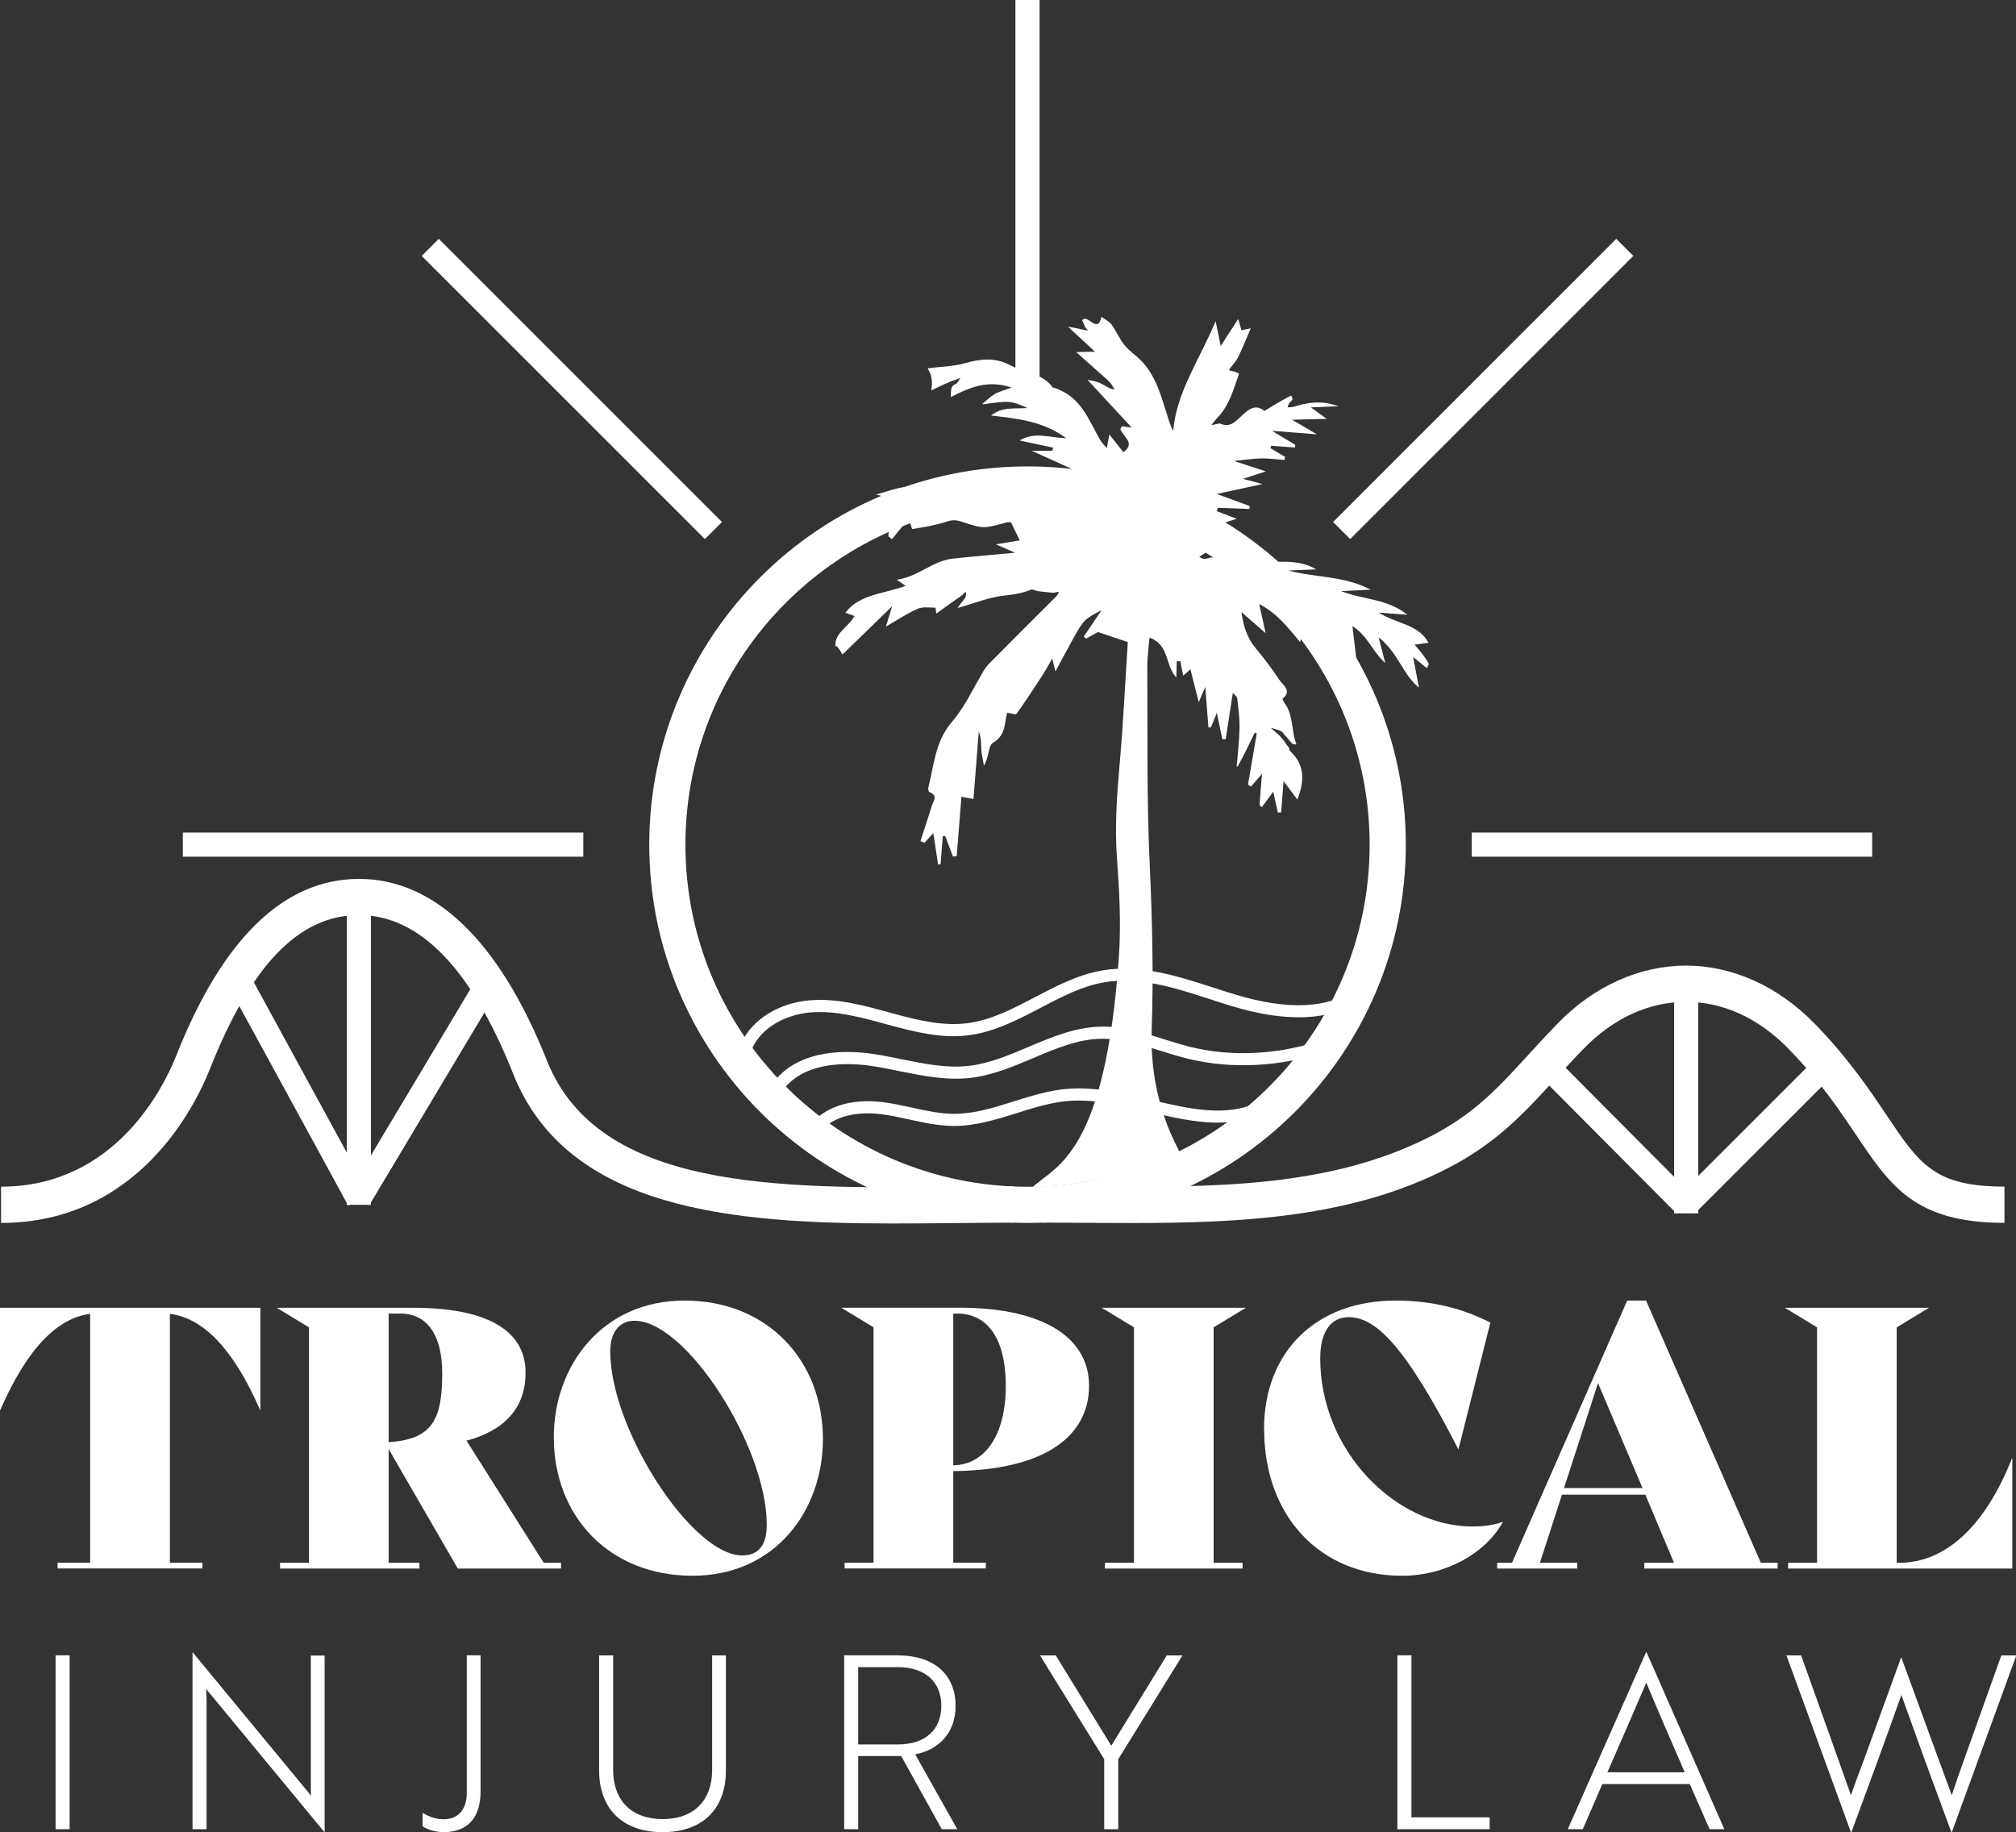
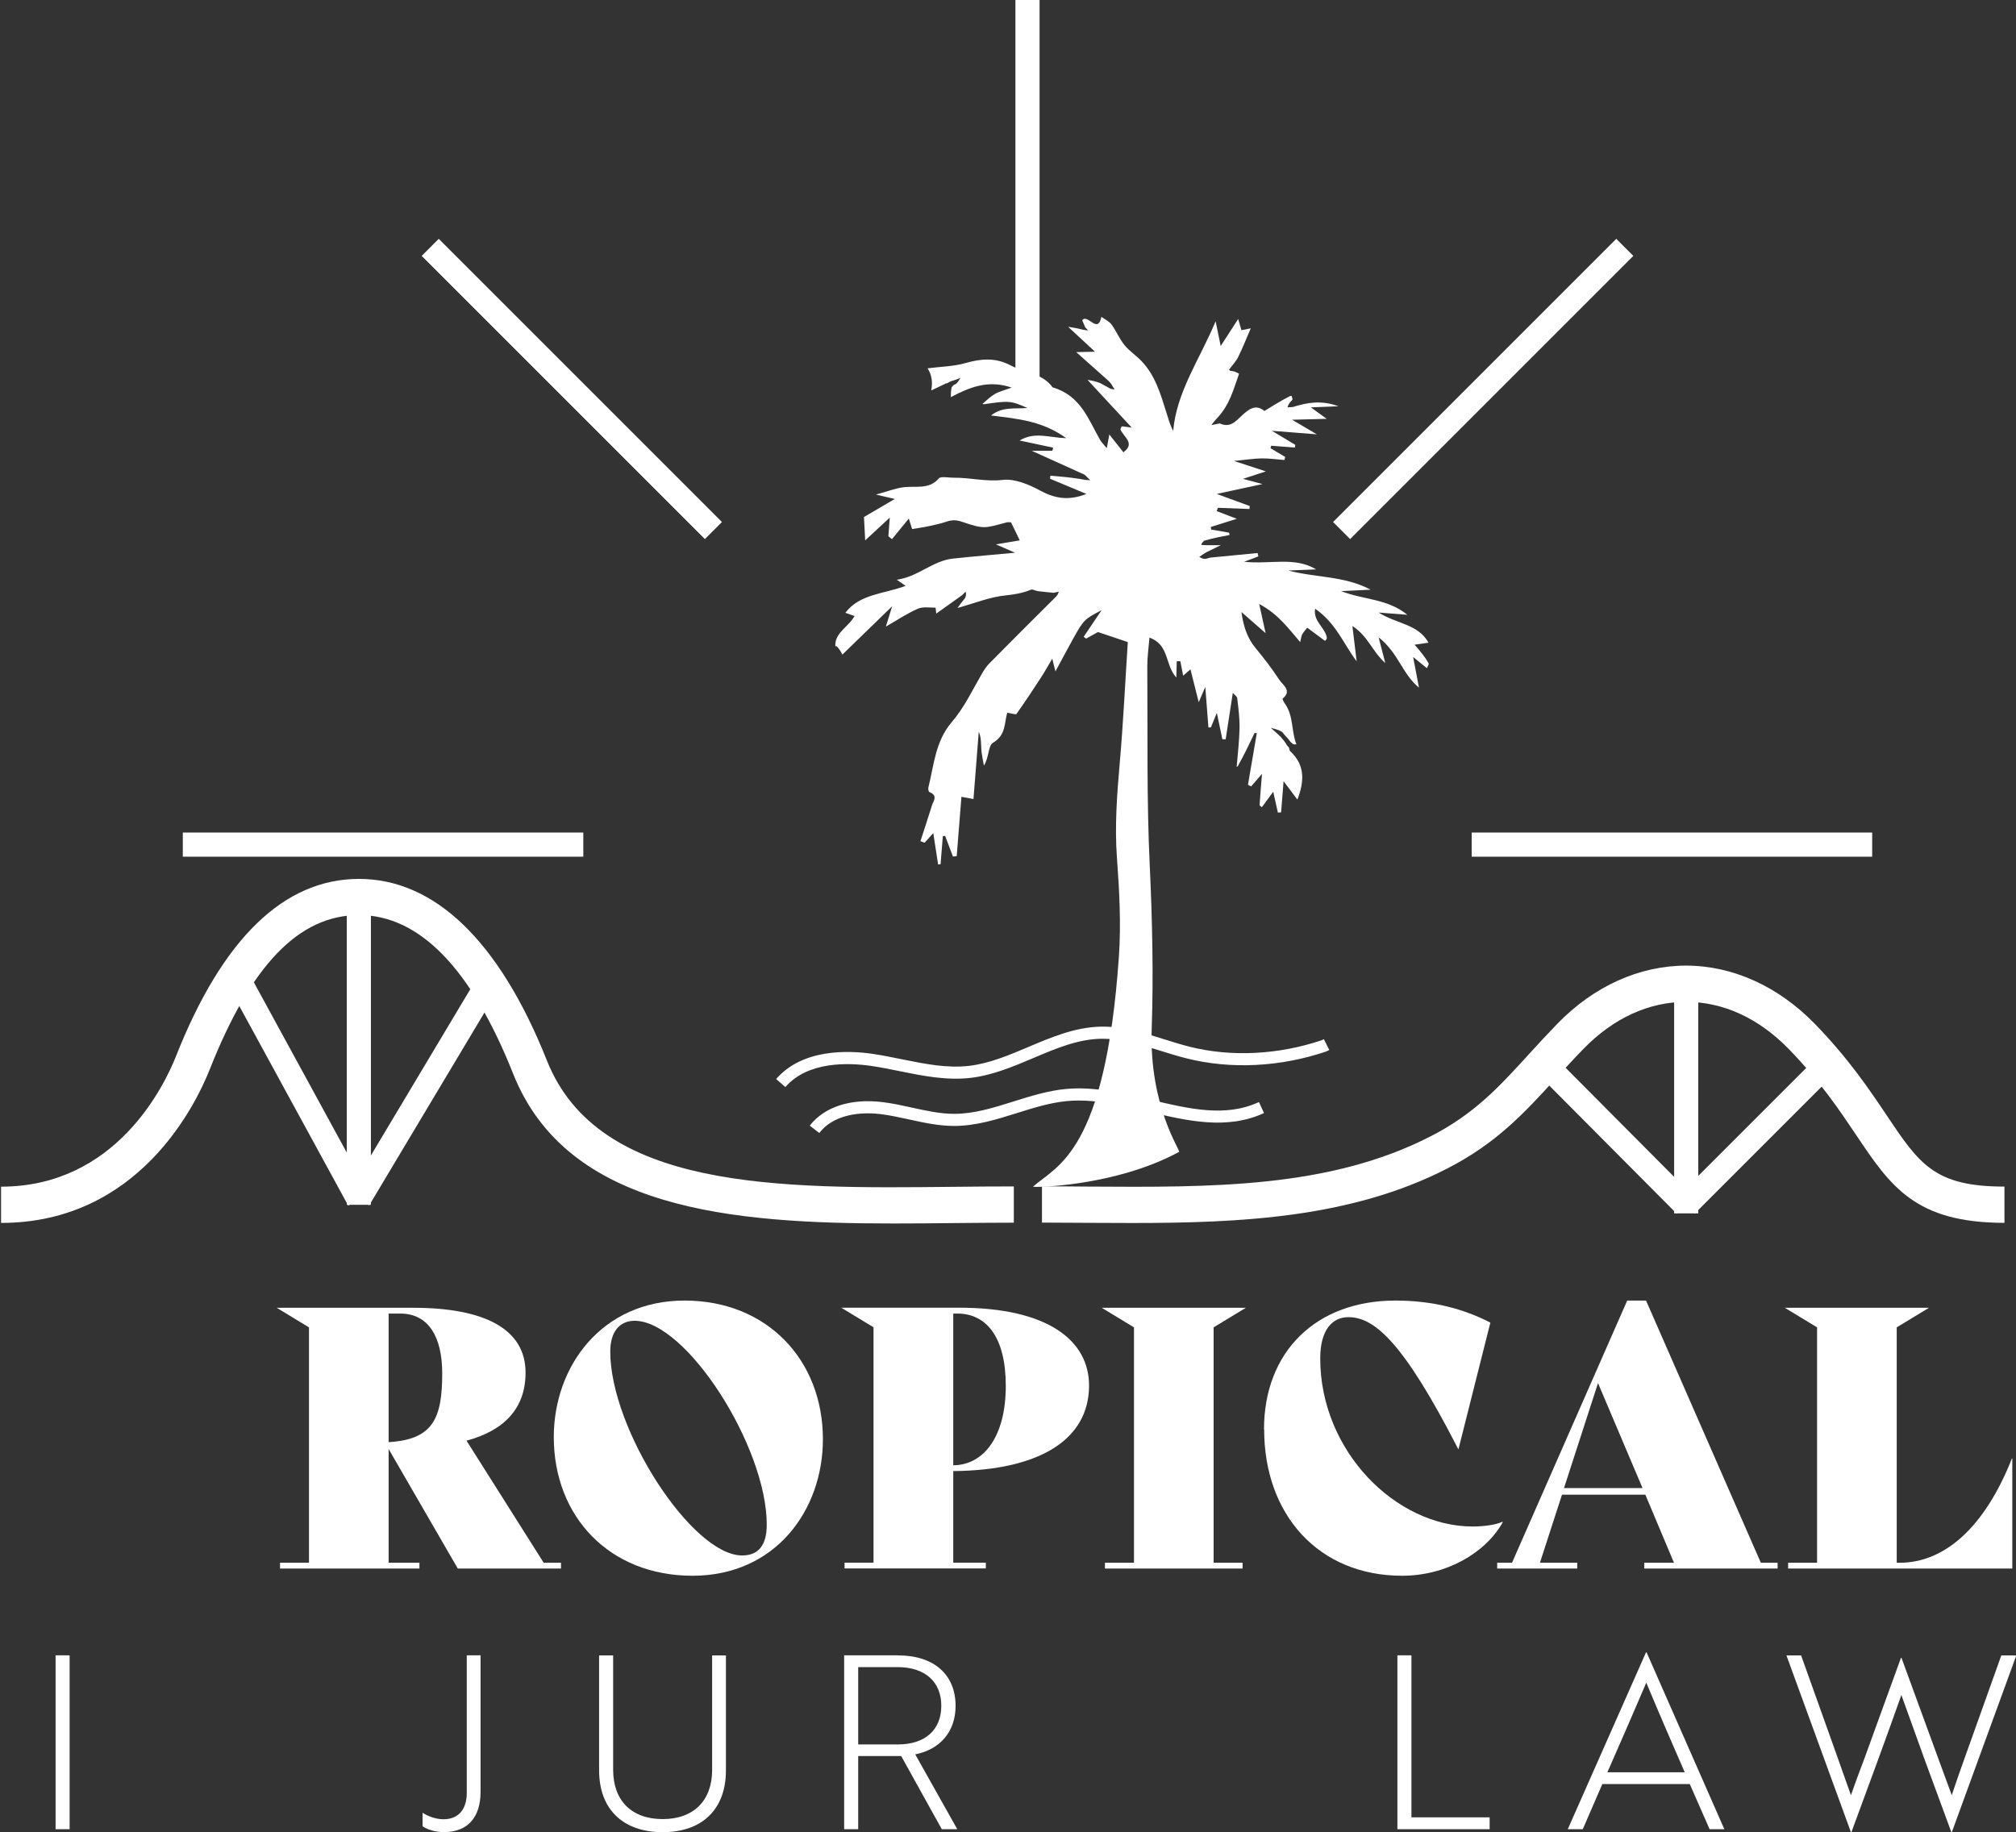
<svg xmlns="http://www.w3.org/2000/svg" id="Layer_2" viewBox="0 0 251.33 228.42">
  <rect x="0" y="0" width="251.33" height="228.42" fill="#333333" stroke="none" />
  <defs>
    <style>.cls-1{fill:#fff;}</style>
  </defs>
  <g id="Layer_1-2">
-     <path class="cls-1" d="M32.47,175.78h-.05c-3.39-7.77-7.18-11.47-11.24-11.97v31.02h4.06v.72H7.18v-.72h4.06v-31.02c-4.02.5-7.81,4.2-11.2,11.97h-.05v-12.73h32.47v12.73Z" />
    <path class="cls-1" d="M69.94,194.84v.72h-12.87l-8.62-14.9v14.18h3.84v.72h-17.38v-.72h3.61v-29.35l-4.02-2.44h17.02c8.9,0,14,2.66,14,8.08,0,4.47-2.66,7.22-7.36,8.49l9.62,15.22h2.17ZM48.45,163.77v16.03c5.55-.32,6.68-2.98,6.68-8.58,0-4.56-1.72-7.45-5.24-7.45h-1.44Z" />
    <path class="cls-1" d="M69.04,179.17c0-8.85,6.01-17.02,16.3-17.02s17.25,7.41,17.25,17.29c0,8.85-5.92,17.02-16.26,17.02s-17.29-7.36-17.29-17.29ZM95.59,190.09c0-9.71-10.02-25.42-16.48-25.42-1.81,0-3.03,1.31-3.03,3.84,0,9.71,10.2,25.42,16.44,25.42,1.99,0,3.07-1.22,3.07-3.84Z" />
    <path class="cls-1" d="M118.84,183.41v11.42h4.06v.72h-17.61v-.72h3.61v-29.35l-4.02-2.44h14.68c11.11,0,16.21,4.11,16.21,9.71,0,6.68-6.1,10.57-16.93,10.66ZM118.84,163.77v18.92c3.93-.05,6.55-3.75,6.55-9.89s-2.44-9.03-6.05-9.03h-.5Z" />
    <path class="cls-1" d="M137.76,194.84h3.61v-29.35l-4.02-2.44h17.97l-4.02,2.44v29.35h3.61v.72h-17.16v-.72Z" />
    <path class="cls-1" d="M157.58,178.22c0-9.71,6.5-16.07,16.39-16.07,4.65,0,8.53,1.04,11.83,2.75l-3.97,15.76h-.04c-6.86-13.41-10.48-16.44-13.68-16.44-1.99,0-3.52,1.54-3.52,5.15,0,11.51,9.39,20.95,19.01,20.95,1.26,0,2.84-.18,3.7-.59l.05.05c-2.17,3.88-7.09,6.68-12.55,6.68-10.39,0-17.2-7.59-17.2-18.24Z" />
    <path class="cls-1" d="M221.61,194.84v.72h-16.62v-.72h3.7l-3.57-8.49h-10.39l-2.75,8.49h4.65v.72h-9.98v-.72h1.85l14.36-32.69h2.35l14.31,32.69h2.08ZM204.77,185.53l-5.55-13.09-4.24,13.09h9.8Z" />
    <path class="cls-1" d="M250.87,181.83v13.73h-27.95v-.72h3.61v-29.35l-4.02-2.44h17.97l-4.02,2.44v29.35h.36c5.55,0,10.57-4.33,14-13h.05Z" />
-     <path class="cls-1" d="M128.1,152.47c-26,0-47.16-21.16-47.16-47.16s21.16-47.16,47.16-47.16,47.16,21.16,47.16,47.16-21.16,47.16-47.16,47.16ZM128.1,62.66c-23.52,0-42.65,19.13-42.65,42.65s19.13,42.65,42.65,42.65,42.65-19.13,42.65-42.65-19.13-42.65-42.65-42.65Z" />
    <path class="cls-1" d="M111.35,152.54c-20.05,0-40.62-1.69-47.37-18.65-5.22-13.14-11.69-19.8-19.22-19.8s-13.48,6.28-18.6,19.21c-1.78,4.5-8.92,19.17-26.03,19.17v-4.52c14.27,0,20.32-12.49,21.83-16.31,5.79-14.64,13.46-22.06,22.8-22.06s17.44,7.62,23.42,22.64c6.45,16.22,28.93,15.98,50.67,15.75,2.54-.03,5.06-.05,7.54-.05v4.52c-2.46,0-4.97.03-7.49.05-2.49.03-5.02.05-7.55.05Z" />
    <path class="cls-1" d="M141.14,152.48c-1.86,0-3.71-.01-5.55-.02-1.89-.01-3.79-.03-5.69-.03v-4.52c1.91,0,3.82.01,5.72.03,15.5.1,30.13.2,42.74-6.27,5.45-2.8,8.45-6.08,12.25-10.24,1.11-1.22,2.27-2.48,3.55-3.8,4.53-4.67,10.23-7.24,16.03-7.24h0c5.81,0,11.51,2.58,16.06,7.26,4.23,4.35,6.84,8.25,8.94,11.38,4.1,6.12,5.97,8.91,14.7,8.91v4.52c-11.14,0-14.21-4.58-18.46-10.91-2.1-3.13-4.48-6.69-8.42-10.75-3.74-3.85-8.17-5.89-12.82-5.89h0c-4.64,0-9.06,2.03-12.79,5.87-1.24,1.27-2.37,2.51-3.46,3.7-3.94,4.31-7.35,8.04-13.52,11.21-11.96,6.14-25.69,6.79-39.28,6.79Z" />
    <rect class="cls-1" x="35.86" y="120.69" width="3.01" height="30.77" transform="translate(-60.62 34.53) rotate(-28.62)" />
    <rect class="cls-1" x="43.23" y="109.96" width="3.01" height="40.25" />
    <rect class="cls-1" x="37.3" y="134.9" width="30.53" height="3.01" transform="translate(-91.48 111.53) rotate(-59.13)" />
    <rect class="cls-1" x="199.71" y="128.75" width="3.01" height="25.14" transform="translate(-41.1 183.05) rotate(-44.85)" />
    <rect class="cls-1" x="206.66" y="140.13" width="24.31" height="3.01" transform="translate(-36.06 196.21) rotate(-45)" />
    <rect class="cls-1" x="208.71" y="122.51" width="3.01" height="28.77" />
    <rect class="cls-1" x="22.79" y="103.8" width="49.93" height="3.01" />
    <rect class="cls-1" x="69.78" y="23.53" width="3.01" height="49.93" transform="translate(-13.41 64.61) rotate(-45)" />
    <rect class="cls-1" x="126.59" width="3.01" height="49.93" />
    <rect class="cls-1" x="159.94" y="46.99" width="49.93" height="3.01" transform="translate(19.87 144.95) rotate(-45)" />
    <rect class="cls-1" x="183.47" y="103.8" width="49.93" height="3.01" />
    <path class="cls-1" d="M102.14,141.26l-1.19-.92c1.82-2.35,5.13-3.42,9.09-2.93,1.23.15,2.45.42,3.63.68,1.82.4,3.54.78,5.3.78h0c2.48,0,4.86-.75,7.38-1.54,2.11-.66,4.29-1.35,6.54-1.56,3.54-.33,7.13.53,10.59,1.35,4.79,1.14,9.31,2.21,13.47.28l.63,1.37c-4.63,2.15-9.63.96-14.45-.18-3.35-.8-6.81-1.62-10.11-1.31-2.09.19-4.19.85-6.23,1.49-2.52.79-5.12,1.61-7.83,1.61h0c-1.92,0-3.8-.41-5.62-.81-1.15-.25-2.33-.51-3.5-.66-1.61-.2-5.6-.38-7.71,2.36Z" />
    <path class="cls-1" d="M97.9,135.52l-1.14-.99c3.29-3.79,8.98-3.59,12.08-3.13,1.21.18,2.43.43,3.61.67,2.87.58,5.59,1.13,8.34.82,2.54-.29,5.02-1.34,7.42-2.36,2.86-1.21,5.81-2.46,9.01-2.53,2.74-.06,5.34.76,7.87,1.56,1.06.33,2.16.68,3.24.95,5.2,1.3,11.04,1,16.46-.82l.25-.13.68,1.35-.39.19c-5.7,1.93-11.86,2.24-17.35.87-1.12-.28-2.25-.63-3.33-.97-2.52-.79-4.91-1.52-7.39-1.49-2.91.06-5.6,1.2-8.45,2.41-2.5,1.06-5.08,2.15-7.84,2.47-2.99.34-5.95-.26-8.81-.84-1.16-.24-2.36-.48-3.53-.65-2.79-.41-7.9-.62-10.72,2.63Z" />
-     <path class="cls-1" d="M93.76,130.74l-1.38-.6c1.31-2.99,4.7-5.13,8.65-5.43,3.36-.26,6.63.64,9.8,1.51l.21.06c3.39.93,6.45,1.67,9.48,1.3,2.99-.37,5.67-1.77,8.5-3.25,2.63-1.38,5.35-2.8,8.35-3.33,4.76-.83,9.43.69,13.95,2.15.87.28,1.73.56,2.59.82,6.75,2.06,11.89,1.78,15.28-.83l.92,1.19c-3.8,2.93-9.4,3.29-16.64,1.08-.87-.26-1.74-.55-2.61-.83-4.35-1.41-8.84-2.87-13.23-2.1-2.77.48-5.38,1.85-7.91,3.18-2.83,1.48-5.75,3.01-9.01,3.42-3.3.41-6.51-.37-10.06-1.34l-.21-.06c-3.04-.83-6.19-1.69-9.29-1.46-3.4.26-6.3,2.04-7.39,4.53Z" />
    <path class="cls-1" d="M6.93,228.06v-21.68h1.75v21.68h-1.75Z" />
-     <path class="cls-1" d="M26.29,211.29c-.21-.24-.48-.54-.6-.75.03.36.06.81.06,1.38v16.14h-1.75v-22.04h.03l14.15,17.13c.21.27.48.57.6.75-.03-.33-.03-.81-.03-1.38v-16.11h1.72v22.01h-.03l-14.15-17.13Z" />
    <path class="cls-1" d="M59.91,223.39c0,3.19-1.6,5.03-4.55,5.03-1.17,0-2.08-.33-2.68-.72v-1.69c.6.39,1.57.81,2.62.81,1.84,0,2.89-1.23,2.89-3.28v-17.16h1.72v17.01Z" />
    <path class="cls-1" d="M90.5,220.72c0,4.85-2.95,7.71-7.89,7.71s-7.92-2.86-7.92-7.71v-14.33h1.75v14.27c0,3.85,2.32,6.14,6.17,6.14s6.17-2.29,6.17-6.14v-14.27h1.72v14.33Z" />
    <path class="cls-1" d="M111.96,206.39c4.46,0,7.17,2.38,7.17,6.29,0,3.28-1.99,5.45-5.03,6.05l5.24,9.33h-1.93l-5.06-9.12h-5.36v9.12h-1.75v-21.68h6.71ZM106.99,207.86v9.63h4.97c3.4,0,5.39-1.84,5.39-4.82s-2.02-4.82-5.45-4.82h-4.91Z" />
-     <path class="cls-1" d="M131.62,206.39l6.92,11.26,6.92-11.26h1.96l-8.01,12.94v8.73h-1.75v-8.73l-8.01-12.94h1.96Z" />
    <path class="cls-1" d="M174.21,228.06v-21.68h1.75v20.2h9.75v1.48h-11.5Z" />
    <path class="cls-1" d="M205.22,206.02h.06l9.69,22.04h-1.84l-2.47-5.63h-10.9l-2.44,5.63h-1.87l9.75-22.04ZM210.03,220.96c-1.66-3.79-3.22-7.41-4.79-11.17-1.6,3.76-3.19,7.38-4.85,11.17h9.63Z" />
    <path class="cls-1" d="M224.54,206.39l4.58,12.82,1.63,4.61c.51-1.45,1.05-2.92,1.66-4.52l4.58-12.61h.06l4.61,12.61,1.66,4.52c.48-1.45,1.02-3.01,1.6-4.61l4.58-12.82h1.87l-8.04,22.04h-.06l-3.28-8.91-2.95-8.19c-.96,2.71-1.96,5.48-2.95,8.19l-3.28,8.91h-.06l-8.04-22.04h1.87Z" />
    <path class="cls-1" d="M117.98,47.78c-.63.3-1.25.6-1.89.9q.32-1.56-.45-2.76c1.63-.21,3.24-.23,4.71-.65,1.97-.57,3.79-.7,5.63.28,1.74.92,4.01.99,5.24,2.74,3.54,1.04,4.46,4.02,5.95,6.59.15.26.39.49.81,1,.13-.68.2-1.05.32-1.71.66.83,1.19,1.5,1.75,2.22,1.5-1.12.1-1.82-.37-2.85.07-.28.14-.33.21-.39.26.03.51.07,1.2.16-1.9-2.05-3.59-3.87-5.51-5.95.67.12.99.17,1.59.41.55.31.83.43,1.22.67.27.1.42.1.57.09-.12-.15-.24-.31-.38-.59-.21-.3-.4-.48-.6-.65-1.22-1.09-2.44-2.18-3.81-3.39.69-.02,1.31-.03,2.34-.05-1.15-1.07-2.07-1.93-3.35-3.11.84.14,1.17.19,1.78.35.43.1.57.1.71.09-.12-.12-.24-.25-.36-.37-.13-.3-.25-.59-.37-.88.66-.89,1.93,1.81,2.39-.43.47.34.99.58,1.26.96.6.82.98,1.78,1.62,2.57.6.74,1.46,1.29,2.12,1.99,1.73,1.81,2.36,4.08,3.07,6.31.25.78.44,1.57.88,2.39.42-4.89,3.3-8.89,5.29-13.67.23,1.13.38,1.86.63,3.09.88-1.36,1.48-2.29,2.18-3.37.17.57.29,1,.41,1.4.28-.06.53-.11,1.16-.24-.58,1.35-1.03,2.5-1.58,3.6-.28.56-.75,1.04-1.13,1.56,0,0,.1.12.17.14.08.03.18,0,.56.11.36.15.44.21.52.26-.7,1.91-1.14,3.93-2.9,5.71-.33.37-.44.53-.54.69.34-.07.69-.14,1.03-.21,1.32.6,1.99-.27,2.74-.96.86-.8,1.74-1.51,2.83-.59,1.12-.69,2.08-1.29,3.22-1.87.18.01.16-.02.16-.02.04.14.11.28.12.42,0,.07-.07.14-.33.42-.24.34-.26.47-.28.6.22-.02.45-.03.67-.05,1.74-.54,3.5-.89,5.67-.09-1.23.05-2.13.09-3.44.14.78.57,1.27.92,1.98,1.43-1.48.04-2.68.07-4.32.11,1.15.68,1.85,1.09,3.09,1.82-2.07-.16-3.51-.28-5.6-.44,1.33.8,2.12,1.28,2.91,1.75-.02.11-.03.22-.05.34l-2.95-.23c-.03.1-.06.21-.09.31.61.36,1.22.73,1.83,1.09-.03.13-.07.25-.1.38-.94-.07-1.88-.21-2.81-.2-.97.01-1.93.17-3.47.32,1.62.53,2.67.87,3.97,1.3-1.07.35-1.77.57-2.85.93,1.05.28,1.65.44,2.43.65-1.83.4-3.46.75-5.7,1.23,1.75.64,2.93,1.08,4.11,1.51-.01.12-.02.25-.03.37-1.32-.05-2.64-.1-3.95-.15-.04.14-.08.28-.13.42.82.31,1.64.62,2.5.95-1.11.35-2.18.68-3.24,1.02.01.11.03.22.04.32.75.13,1.49.26,2.24.39.02.1.04.2.06.29-.96.18-1.93.36-3.17.71-.31.29-.33.41-.36.53.23,0,.46.02.69.03.52,0,1.05,0,1.75,0-.6.29-1.05.52-1.82.89-.5.3-.68.44-.87.58.21.09.41.23.63.24.24.01.49-.1.74-.16,1.97-.19,3.93-.38,5.9-.57.03.14.07.28.1.42-.39.15-.78.29-1.78.67,3.38.34,6.28-.67,8.99.95-1.16.05-2.32.09-3.48.14,3.38.9,7.01.65,10.26,2.39-1.12.05-2.23.11-3.68.18,2.79,1.09,5.77.92,8.26,2.95l-3.58-.28c2.26,1.43,4.94,1.43,6.22,3.76-.65.09-1.19.17-1.74.25.62.71,1.24,1.41,1.78,2.38-.14.36-.2.45-.25.54-.46-.37-.91-.74-1.71-1.39.3,1.54.51,2.68.73,3.82-2.08-1.69-2.54-4.3-5.03-6.27.33,1.27.51,1.99.83,3.21-1.69-1.53-2.13-3.34-4.1-4.62.21,1.78.37,3.09.53,4.4-1.66-2.2-2.55-4.74-5.18-6.56-.26,1.63,1.28,2.32,1.47,3.66-.04.21-.24.35-.24.35-.69-.51-1.38-1.02-2.21-1.64-.27.35-.49.58-.63.83-.11.21-.12.46-.25.96-1.49-1.72-2.7-3.46-5.11-4.75.31,1.39.51,2.32.8,3.64-1.24-1.09-2.13-1.86-3.01-2.63.23,1.71.69,3.2,1.76,4.49,1.05,1.27,2.05,2.57,2.94,3.93.44.68,1.65,1.38.44,2.36-.06.05.12.42.25.6,1.13,1.55.8,3.44,1.46,5.1,0,0-.15.06-.42-.02-.29-.23-.39-.35-.56-.6-.29-.32-.5-.52-.76-.88-.33-.24-.61-.32-1.46-.55.68.6.92.81,1.24,1.13.26.31.45.51.65.83.13.25.26.38.38.5.05.16.05.37.17.47,1.87,1.75,1.75,3.75.88,6.02-.57-.76-1.06-1.41-1.72-2.3-.11,1.44-.21,2.67-.31,3.89-.13,0-.26.02-.4.03-.17-.77-.35-1.54-.58-2.6-.57.77-.98,1.33-1.42,1.93-.13-.12-.29-.21-.28-.28.07-1.14.17-2.28.3-3.88-.58.66-.97,1.12-1.36,1.57-.13-.07-.26-.14-.39-.21.37-2.14.74-4.28,1.1-6.42-.09-.02-.18-.03-.27-.05-.65,1.36-1.29,2.72-2.1,4.16-.17.08-.14.12-.14.12.13-1.63.33-3.25.36-4.88.02-1.24-.14-2.49-.29-3.72-.03-.23-.35-.44-.55-.66-.31,2.01-.6,3.9-.89,5.78-.14,0-.27,0-.41,0-.2-.95-.4-1.9-.69-3.29-.37.9-.56,1.35-.74,1.8-.1,0-.21.01-.31.02-.12-1.61-.25-3.23-.39-5.06-.28.66-.5,1.16-.82,1.91-.37-1.48-.69-2.74-1.03-4.1-.4.35-.66.57-.91.79-.12-.6-.24-1.2-.35-1.8h-.45c-.01.58-.03,1.17-.05,2.04-1.46-1.63-.84-4.07-3.35-4.99-.1,1.26-.27,2.4-.27,3.54.06,8.33-.09,16.67.31,25,.31,6.53.47,13.69.24,20.19-.34,9.76,3.65,15.26,3.41,15.39-7.93,4.33-18.37,4.48-18.2,4.33,2.98-2.63,9.01-4.24,10.7-28.68.28-4.05.06-8.16-.24-12.23-.3-4.02,0-7.98.35-11.96.44-5.05.68-10.12,1-15.02-1.41-.48-2.5-.84-3.72-1.25-.35.2-.92.51-1.48.82-.1-.08-.2-.15-.3-.23.65-.97,1.3-1.93,2.23-3.31-2.13,1.1-2.24,1.2-3.57,3.6-.72,1.29-1.41,2.6-2.18,4.03-.14-.55-.24-.95-.4-1.59-.54.92-.96,1.68-1.44,2.41-.98,1.51-1.98,3.02-3.03,4.49-.07.1-.63-.08-1.14-.16-.38,1.28-.14,2.79-1.77,3.74-.63.36-.48,1.84-1.14,2.85-.11-.66-.27-1.32-.32-1.98-.05-.74.01-1.48-.32-2.24-.22,2.76-.44,5.52-.66,8.39-.59-.11-.97-.18-1.5-.28-.2,2.5-.39,4.95-.59,7.4-.16.02-.31.03-.47.05-.32-.86-.65-1.71-.97-2.57-.1,0-.19.01-.29.02-.09,1.17-.18,2.34-.28,3.5-.1.01-.2.03-.31.04-.2-1.28-.4-2.57-.6-3.91-.35.39-.72.79-1.09,1.2-.17-.07-.34-.13-.51-.2.48-1.48.97-2.95,1.43-4.44.17-.57.8-1.23-.3-1.67-.12-.05-.19-.4-.14-.58.69-2.79.87-5.75,2.89-8.12,1.61-1.88,2.62-4.07,3.83-6.15.25-.43.54-.86.9-1.22,2.7-2.73,5.41-5.45,8.34-8.35.24-.31.26-.44.29-.57-.22.05-.43.1-.65.14-.65-.07-1.31-.13-1.96-.21-.29-.04-.64-.27-.85-.18-1.01.41-2.02.6-3.16.71-1.94.19-3.81.96-6,1.57.38-.52.56-.77.96-1.26.16-.41.1-.59.05-.77-.14.14-.29.29-.43.43-1.06.75-2.11,1.5-3.23,2.3-.04-.3-.07-.74-.09-.74-.74,0-1.59-.14-2.2.13-1.32.58-2.51,1.38-3.99,2.23.25-.8.42-1.38.78-2.53-2.35,2.28-4.24,4.12-6.2,6.02-.25-.47-.41-.75-.73-1.05-.17,0-.15.02-.15.02-.11-1.72,1.71-2.45,2.39-3.78-.39-.14-.71-.25-1.14-.4,1.79-2.37,4.86-2.35,7.51-3.36-.3-.21-.53-.37-1.1-.76,2.74-.4,4.45-2.37,7.03-2.64,2.52-.27,5.05-.48,7.72-.73-.74-.32-1.41-.61-2.39-1.04,1.18-.2,2.03-.34,2.97-.5-.41-.85-.75-1.55-1.09-2.25-.17,0-.36-.03-.51,0-2.82.76-2.86.86-5.55-.05-.78-.27-1.28-.26-1.95-.04-.71.24-1.45.4-2.18.56-.7.15-1.42.25-2.14.37-.04-.14-.14-.44-.41-1.31-.83,1.01-1.46,1.79-2.1,2.57-.15-.12-.3-.24-.45-.36l.18-2.33c-1.2,1.11-2.05,1.9-3.07,2.84-.05-1.01-.1-1.86-.15-2.91,1.1-.64,2.37-1.39,3.84-2.25-.71-.17-1.25-.3-2.34-.55,1.42-.39,2.36-.76,3.35-.9,1.54-.22,3.26.33,4.49-1.12.25-.29,1.22-.07,1.85-.08,2.04-.03,4.02.53,6.14.27,1.46-.17,3.25.58,4.63,1.33,1.85,1,3.58,1.29,5.77.42-1.63-.68-3.08-1.28-4.53-1.89.01-.13.03-.25.04-.38,1.1.09,2.21.17,3.68.4.67.14.98.15,1.29.16-.24-.23-.47-.46-.71-.69-2.07-.94-4.14-1.88-6.59-2.98,1.11,0,1.85,0,2.58,0,.03-.13.06-.26.09-.39-1.3-.28-2.59-.55-4.18-.89,1.9-1.14,3.66-.35,5.81-.29-2.94-2.15-6.04-2.42-9.37-2.83,1.39-1.11,2.9-.81,4.54-.93-2.06-.92-2.28-.93-5.45-.47-.21-.06-.17-.04-.17-.04.51-.42.97-.9,1.54-1.23.57-.33,1.25-.49,2.11-.81-2.91-.98-5.16-.08-7.58,1.19,0-.48,0-.75.1-1.22.2-.27.3-.33.57-.44.28-.3.4-.52.53-.73-.32.13-.65.26-1.11.39-.29.1-.44.2-.59.29Z" />
  </g>
</svg>